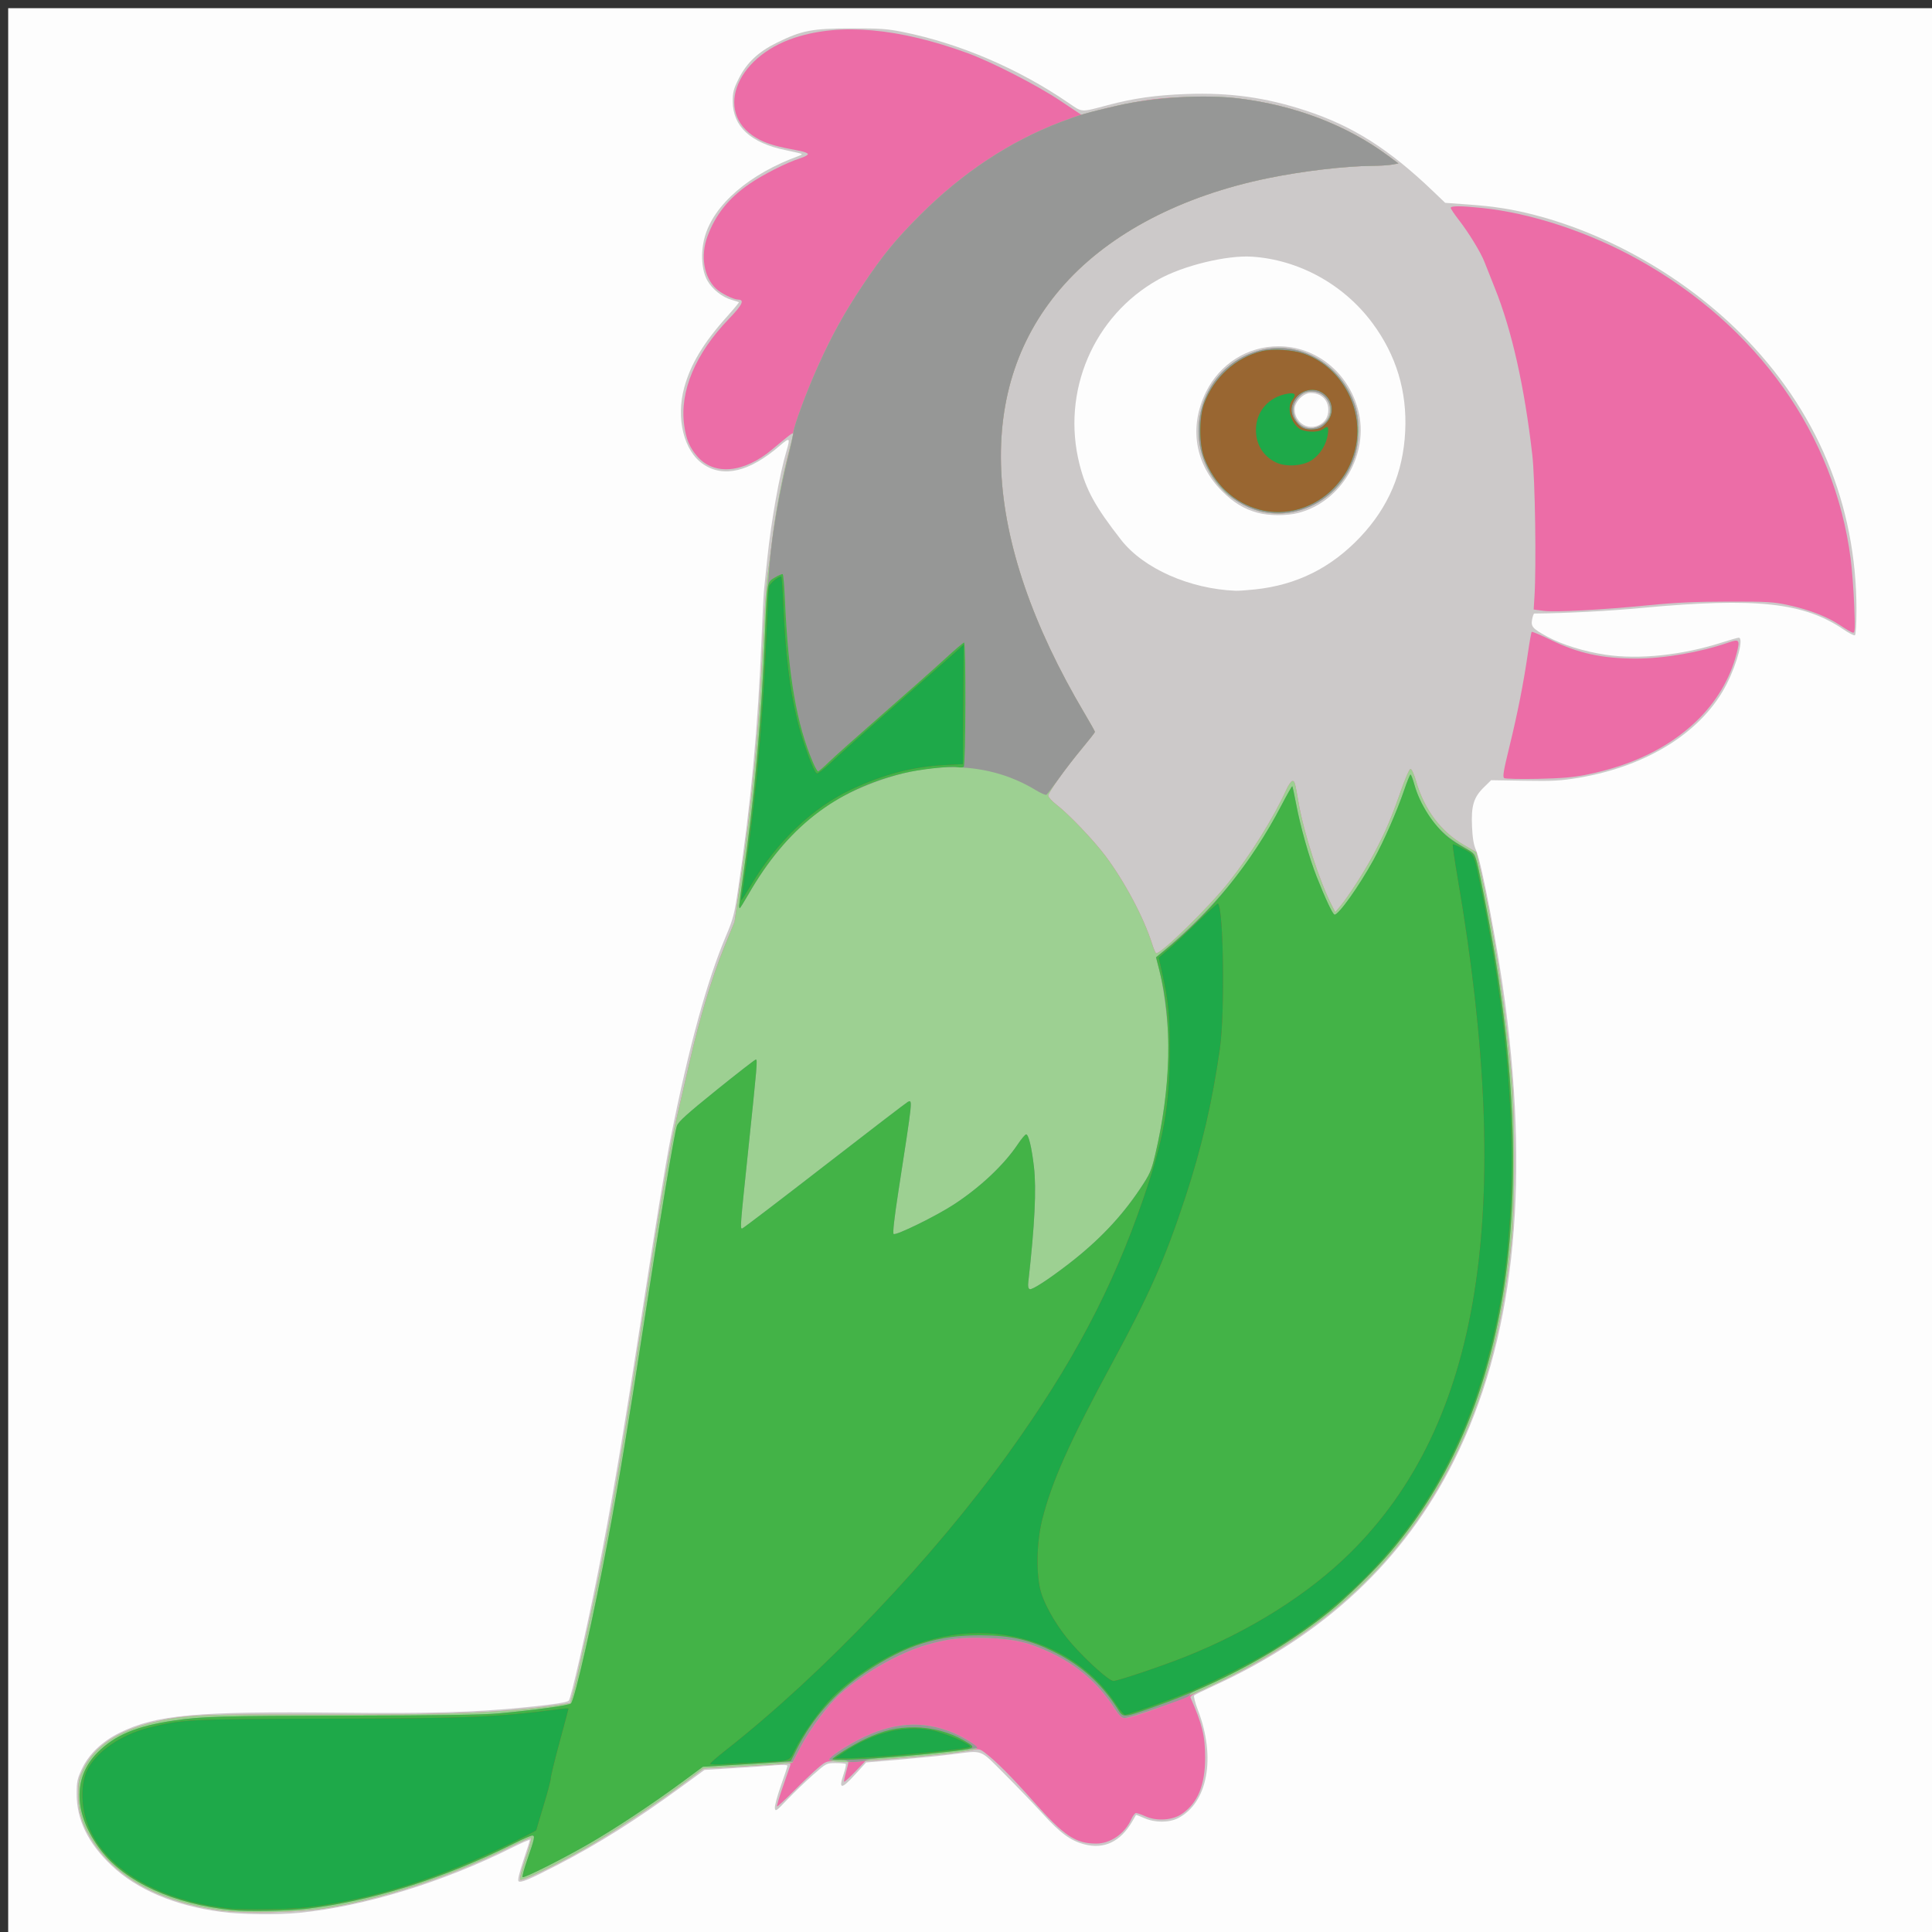
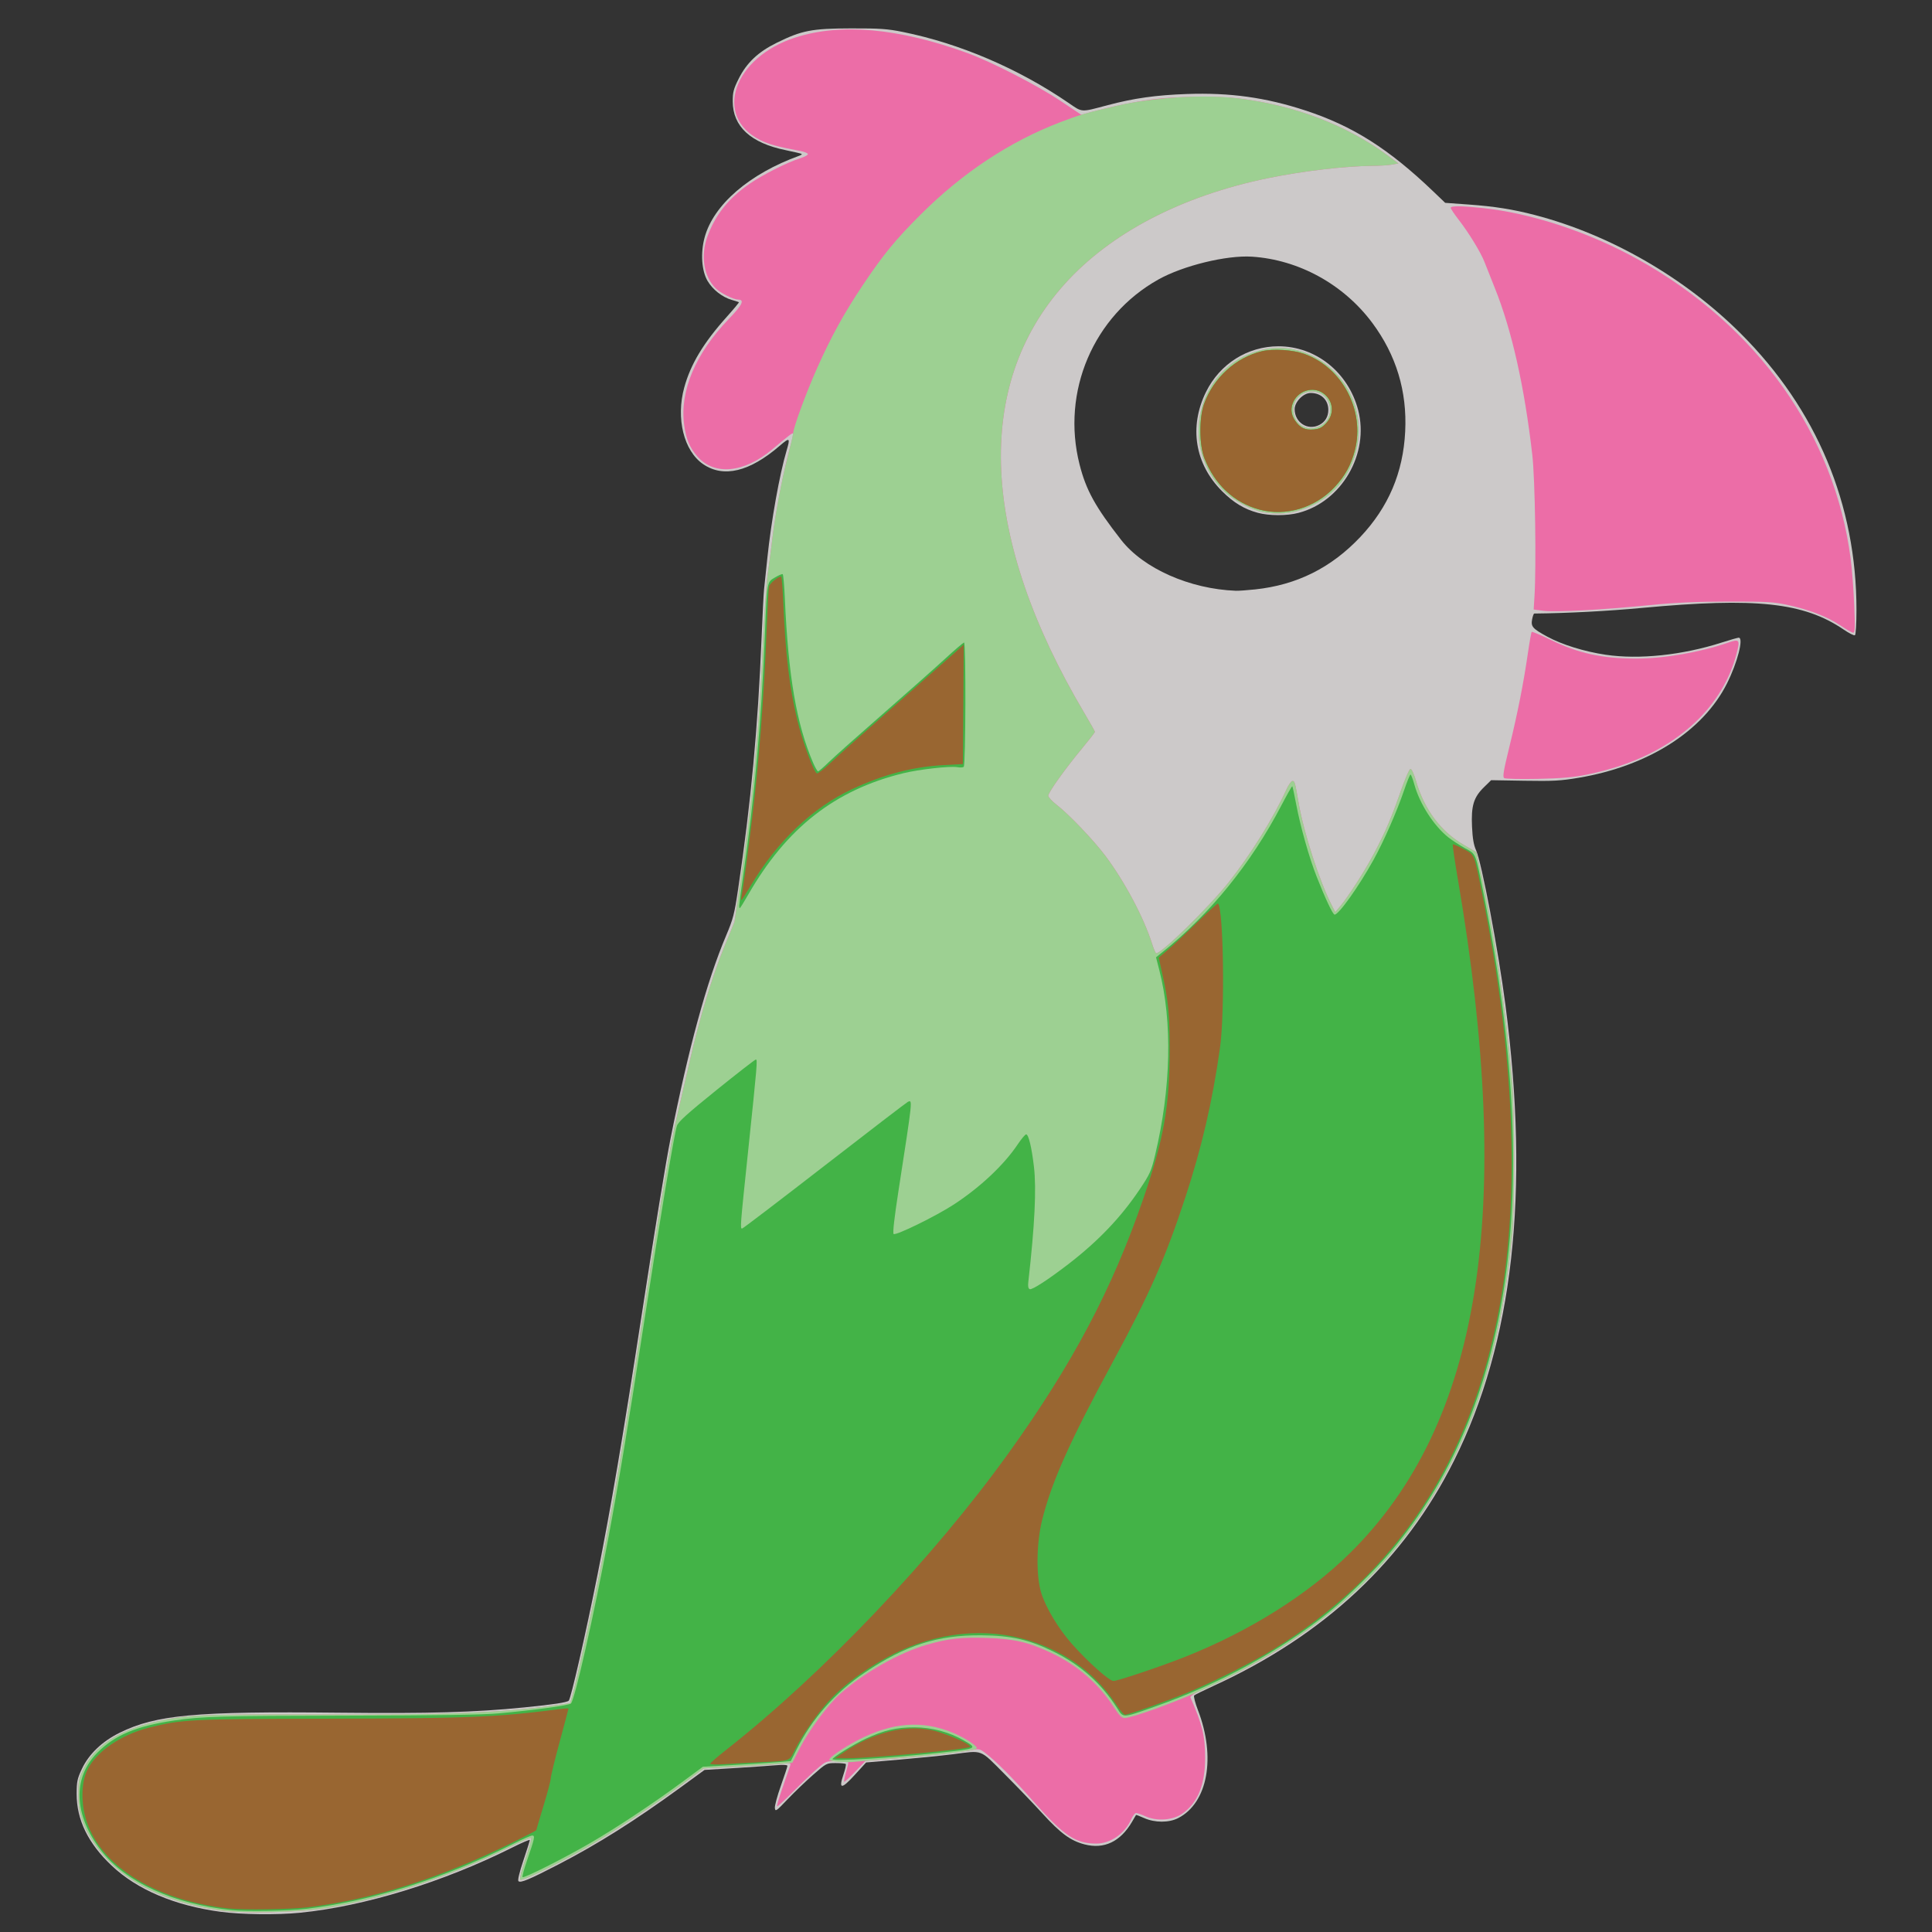
<svg xmlns="http://www.w3.org/2000/svg" xmlns:ns1="http://sodipodi.sourceforge.net/DTD/sodipodi-0.dtd" xmlns:ns2="http://www.inkscape.org/namespaces/inkscape" version="1.1" id="svg148" width="1200" height="1200" viewBox="0 0 1200 1200" ns1:docname="tawk-to.svg" ns2:version="0.92.3 (2405546, 2018-03-11)">
  <rect x="0" y="0" width="1200" height="1200" fill="#333333" stroke="none" />
  <defs id="defs152" />
  <ns1:namedview pagecolor="#ffffff" bordercolor="#666666" borderopacity="1" objecttolerance="10" gridtolerance="10" guidetolerance="10" ns2:pageopacity="0" ns2:pageshadow="2" ns2:window-width="1920" ns2:window-height="1027" id="namedview150" showgrid="false" ns2:zoom="0.19666667" ns2:cx="600" ns2:cy="600" ns2:window-x="1912" ns2:window-y="-8" ns2:window-maximized="1" ns2:current-layer="svg148" />
  <g id="g158" transform="translate(5.085,5.085)">
-     <path style="fill:#fdfdfd" d="M 0,600 V 0 h 600 600 v 600 600 H 600 0 Z" id="path174" ns2:connector-curvature="0" />
    <path style="fill:#ccc9c9" d="M 132,1182.376 C 103.37,1178.51 80.095,1168.651 64.279,1153.691 49.591,1139.798 42.484,1125.201 42.518,1109 c 0.016,-7.475 0.408,-9.327 3.248,-15.358 4.352,-9.241 12.597,-17.135 23.493,-22.494 22.7,-11.165 46.982,-13.376 136.654,-12.444 55.805,0.58 83.715,-0.219 114.586,-3.279 18.052,-1.79 26.557,-3.082 27.681,-4.207 1.381,-1.381 10.523,-41.419 17.93,-78.526 8.256,-41.363 15.711,-85.226 27.395,-161.192 8.404,-54.64 14.904,-94.372 17.915,-109.5 11.252,-56.535 22.503,-97.637 34.455,-125.866 4.419,-10.437 5.193,-13.434 7.52,-29.134 7.993,-53.915 12.251,-99.643 14.574,-156.5 0.562,-13.75 1.242,-27.025 1.512,-29.5 0.27,-2.475 1.191,-11.25 2.047,-19.5 2.383,-22.97 7.594,-52.071 11.951,-66.743 2.384,-8.028 1.956,-8.331 -4.23,-2.99 -18.775,16.211 -34.928,20.101 -47.587,11.46 -12.019,-8.205 -17.016,-28.448 -11.755,-47.625 3.987,-14.532 11.922,-27.717 26.426,-43.907 4.338,-4.843 7.725,-8.924 7.527,-9.07 -0.199,-0.145 -2.201,-0.792 -4.45,-1.437 -5.864,-1.681 -11.852,-6.378 -15.018,-11.78 -3.697,-6.308 -4.443,-17.354 -1.825,-27.025 5.497,-20.307 27.81,-39.557 58.824,-50.748 1.041,-0.376 1.71,-0.867 1.485,-1.091 -0.224,-0.224 -4.691,-1.283 -9.925,-2.352 -21.774,-4.448 -32.879,-14.669 -32.931,-30.309 -0.019,-5.647 0.518,-7.697 3.663,-14 4.978,-9.974 12.109,-16.713 23.749,-22.442 15.537,-7.647 21.71,-8.838 46.066,-8.892 18.007,-0.04 22.6,0.278 32.227,2.228 35.303,7.15 71.673,22.711 102.724,43.951 8.976,6.14 7.35,6.042 24.568,1.478 16.205,-4.295 29.88,-6.22 49.037,-6.9 26.808,-0.952 48.978,2.131 73.761,10.258 29.293,9.606 51.598,23.726 79.201,50.137 l 7.527,7.202 14.477,1.041 c 16.161,1.162 27.649,2.982 41.29,6.541 46.701,12.184 92.981,38.839 127.813,73.612 47.151,47.072 71.874,106.095 71.874,171.586 0,8.637 -0.415,15.453 -0.961,15.791 -0.528,0.327 -3.629,-1.228 -6.89,-3.454 -24.762,-16.903 -54.456,-20.114 -125.149,-13.535 -21.575,2.008 -46.194,3.294 -67.139,3.507 -0.351,0.004 -0.947,1.649 -1.323,3.655 -0.836,4.456 0.293,5.735 9.462,10.719 9.143,4.97 23.023,9.271 36.222,11.223 20.828,3.08 47.622,0.257 72.163,-7.604 5.127,-1.642 9.838,-2.986 10.469,-2.986 3.221,0 -0.741,15.424 -7.32,28.5 -14.889,29.591 -48.936,51.234 -92.033,58.503 -11.162,1.883 -15.928,2.144 -33.707,1.845 L 921.086,479.5 l -4.527,4.442 c -6.352,6.233 -7.94,11.517 -7.344,24.443 0.335,7.258 1.043,11.386 2.506,14.615 3.47,7.655 13.809,62.106 18.228,96 15.222,116.762 4.77,209.67 -31.837,283 -30.999,62.096 -80.595,108.546 -149.613,140.123 -6.05,2.768 -11.386,5.406 -11.858,5.863 -0.473,0.458 0.574,4.544 2.333,9.106 11.3,29.302 6.119,57.602 -12.282,67.086 -5.696,2.936 -14.49,2.929 -21.098,-0.017 -2.697,-1.202 -4.982,-2.068 -5.076,-1.924 -0.095,0.144 -1.222,2.062 -2.505,4.262 -7.207,12.358 -17.355,17.167 -29.515,13.988 -8.612,-2.252 -14.838,-6.824 -26.07,-19.142 -5.439,-5.965 -16.07,-17.033 -23.626,-24.595 -15.692,-15.706 -12.964,-14.673 -32.261,-12.218 -6.623,0.842 -21.408,2.331 -32.855,3.308 l -20.813,1.776 -7.075,7.754 c -8.266,9.059 -10.122,9.003 -7.01,-0.214 1.115,-3.303 1.769,-6.264 1.452,-6.581 -0.317,-0.317 -3.146,-0.576 -6.288,-0.576 -5.674,0 -5.77,0.05 -14.083,7.355 -4.604,4.045 -11.746,10.907 -15.871,15.248 -6.962,7.327 -7.521,7.709 -7.799,5.327 -0.164,-1.411 1.523,-7.673 3.75,-13.916 2.227,-6.243 4.049,-11.787 4.049,-12.32 0,-0.595 -2.803,-0.728 -7.25,-0.345 -3.987,0.344 -15.572,1.137 -25.742,1.764 l -18.492,1.139 -14.474,10.566 c -28.516,20.817 -51.672,35.424 -76.541,48.284 -17.958,9.286 -23.29,11.508 -24.564,10.233 -0.579,-0.579 0.588,-5.463 3.065,-12.838 2.2,-6.547 3.999,-12.266 3.999,-12.709 0,-0.443 -4.935,1.67 -10.966,4.694 -42.747,21.439 -91.84,36.509 -131.89,40.488 -14.052,1.396 -36.405,1.125 -49.144,-0.595 z M 774.5,361.008 c 25.865,-2.751 47.224,-13.393 65.309,-32.541 17.492,-18.52 26.63,-39.992 27.896,-65.55 1.238,-25.001 -5.559,-47.439 -20.434,-67.45 -17.772,-23.909 -45.671,-39.255 -74.771,-41.131 -15.719,-1.013 -42.695,5.568 -58.07,14.166 -40.374,22.578 -60.451,69.678 -48.979,114.901 4.039,15.92 9.721,26.234 25.804,46.837 13.87,17.767 42.577,30.504 71.245,31.609 1.65,0.064 7.05,-0.315 12,-0.842 z m 1.605,-47.591 c -8.317,-2.237 -14.992,-6.279 -22.131,-13.404 C 737.062,283.137 733.321,260.066 743.978,238.379 752.571,220.893 769.852,210 789,210 c 23.174,0 43.385,16.184 49.492,39.631 7.062,27.112 -10.184,56.844 -37.027,63.836 -7.273,1.894 -18.211,1.873 -25.36,-0.05 z m 38.211,-54.535 c 3.679,-1.882 5.64,-5.143 5.64,-9.383 0,-6.225 -4.474,-10.5 -10.99,-10.5 -4.521,0 -9.979,5.578 -9.93,10.15 0.087,8.244 8.15,13.38 15.28,9.733 z" id="path172" ns2:connector-curvature="0" />
    <path style="fill:#ec6da7" d="m 131.609,1181.51 c -36.53,-5.207 -63.549,-19.686 -78.526,-42.078 -6.889,-10.3 -9.573,-18.687 -9.579,-29.933 -0.004,-8.002 0.34,-9.728 3.105,-15.562 6.805,-14.362 21.648,-24.235 44.361,-29.509 19.039,-4.421 29.173,-4.884 101.029,-4.618 81.158,0.301 115.976,-1.079 149.245,-5.914 l 7.745,-1.126 1.518,-5.113 c 2.287,-7.701 13.838,-60.334 18.463,-84.13 7.741,-39.827 13.352,-73.463 26.527,-159.028 9.758,-63.374 15.822,-98.938 19.521,-114.5 1.634,-6.875 5.22,-22.4 7.968,-34.5 6.344,-27.931 14.158,-53.87 21.992,-73 l 6.142,-15 3.878,-26.5 c 6.674,-45.605 10.934,-88.786 13.021,-132 1.638,-33.918 2.831,-51.847 3.894,-58.5 0.527,-3.3 1.697,-12.3 2.6,-20 1.851,-15.788 7.163,-43.518 10.911,-56.955 1.374,-4.925 2.302,-9.15 2.063,-9.389 -0.442,-0.442 -2.293,0.973 -12.989,9.926 -17.429,14.588 -35.884,16.357 -46.345,4.442 -4.876,-5.553 -7.103,-10.825 -8.286,-19.609 -2.84,-21.102 6.945,-44.343 27.762,-65.937 8.466,-8.782 9.956,-11.946 5.651,-11.999 -2.853,-0.035 -10.534,-3.862 -13.623,-6.787 -7.596,-7.193 -9.76,-20.414 -5.316,-32.468 4.97,-13.479 13.056,-23.602 26.006,-32.553 8.278,-5.723 23.325,-13.334 31.378,-15.873 2.923,-0.921 5.157,-2.153 4.964,-2.736 -0.193,-0.584 -2.34,-1.432 -4.77,-1.886 C 477.865,86.05 472.465,84.573 467.071,81.878 437.81,67.256 450.439,30.577 489,18.19 c 28.176,-9.051 64.066,-5.823 106.5,9.579 15.174,5.508 43.448,19.998 58,29.726 l 13,8.69 6,-1.617 c 13.462,-3.629 27.649,-6.562 38.801,-8.022 13.496,-1.767 40.241,-2.03 52.725,-0.519 35.067,4.244 67.429,16.628 92.974,35.578 l 6.5,4.822 -4,0.73 c -2.2,0.401 -7.825,0.756 -12.5,0.788 -16.721,0.115 -43.087,3.234 -64.5,7.631 -53.598,11.005 -97.736,33.99 -126.322,65.783 -56.786,63.158 -52.372,157.545 12.48,266.831 3.488,5.878 6.342,10.969 6.342,11.313 0,0.344 -3.615,4.984 -8.032,10.312 -10.461,12.616 -20.922,27.256 -20.948,29.315 -0.011,0.896 2.396,3.492 5.348,5.77 7.447,5.746 22.971,22.019 30.143,31.6 12.064,16.115 23.938,38.497 29.046,54.752 0.994,3.163 2.134,5.75 2.535,5.75 3.49,0 32.673,-28.59 44.914,-44 13.694,-17.241 27.801,-39.908 35.94,-57.75 1.317,-2.888 2.985,-5.25 3.705,-5.25 1.457,0 1.605,0.524 3.946,14 3.189,18.35 12.872,48.241 20.424,63.044 l 2.244,4.399 2.942,-3.472 c 5.136,-6.061 15.431,-22.108 21.153,-32.972 7.094,-13.47 10.866,-22.278 16.697,-39 2.681,-7.686 5.25,-13.5 5.966,-13.5 0.706,0 2.209,3.289 3.427,7.5 5.124,17.725 15.302,31.344 29.657,39.685 l 7.757,4.507 1.992,8.654 c 8.869,38.539 16.638,90.06 20.306,134.654 1.606,19.53 1.623,77.24 0.028,94 -4.821,50.638 -14.143,89.535 -30.289,126.379 -30.674,69.997 -83.713,121.438 -160.762,155.916 -6.169,2.761 -9.171,4.617 -8.807,5.446 7.358,16.721 9.1,23.843 9.113,37.258 0.017,17.029 -4.509,28.135 -14.24,34.938 -5.839,4.082 -15.619,4.8 -22.702,1.667 -2.618,-1.158 -5.309,-2.105 -5.981,-2.105 -0.672,0 -2.034,1.802 -3.027,4.006 -4.004,8.879 -12.866,14.998 -21.708,14.989 -12.823,-0.014 -19.969,-4.796 -38.724,-25.921 -13.78,-15.521 -23.383,-25.163 -30.353,-30.48 -3.152,-2.404 -3.893,-2.565 -7.846,-1.707 -5.813,1.262 -29.471,3.852 -49.866,5.458 l -16.5,1.299 -6.412,6.682 c -3.527,3.675 -6.606,6.488 -6.843,6.252 -0.237,-0.236 0.313,-2.987 1.222,-6.112 0.908,-3.125 1.502,-5.831 1.319,-6.014 -0.183,-0.183 -3.341,-0.43 -7.018,-0.549 -6.624,-0.214 -6.736,-0.173 -12.112,4.419 -2.984,2.55 -9.748,9 -15.03,14.334 -5.282,5.334 -9.82,9.482 -10.084,9.219 -0.264,-0.264 1.33,-5.631 3.543,-11.927 2.212,-6.296 4.289,-12.287 4.615,-13.312 0.539,-1.694 0.147,-1.812 -4.304,-1.287 -2.693,0.317 -14.917,1.117 -27.164,1.778 l -22.267,1.201 -12.733,9.501 c -17.209,12.841 -45.892,31.741 -61.733,40.678 -18.879,10.652 -38.39,20.01 -39.44,18.917 -0.521,-0.543 0.823,-5.947 3.259,-13.108 2.28,-6.701 3.864,-12.466 3.52,-12.81 -0.344,-0.344 -6.411,2.26 -13.482,5.787 -36.049,17.982 -78.493,32.063 -113.856,37.775 -17.023,2.749 -51.442,3.503 -65.891,1.444 z M 929.188,478.202 c -1.051,-0.718 -0.415,-4.557 3.198,-19.3 5.118,-20.887 8.816,-39.567 11.52,-58.201 1.021,-7.039 2.09,-13.031 2.373,-13.314 0.284,-0.284 5.625,1.97 11.868,5.009 17.039,8.293 31.853,11.548 52.724,11.584 17.324,0.03 39.962,-3.874 57.424,-9.903 7.084,-2.446 7.489,-1.895 5.172,7.047 -4.038,15.582 -12.745,30.103 -25.15,41.943 -17.054,16.277 -39.803,27.328 -67.948,33.009 -8.25,1.665 -15.569,2.294 -30.37,2.609 -10.725,0.228 -20.09,0.011 -20.812,-0.482 z m 209.059,-94.677 c -8.014,-5.44 -19.108,-9.804 -32.294,-12.702 -9.504,-2.089 -12.906,-2.294 -37.453,-2.26 -20.082,0.028 -32.637,0.595 -49,2.212 -29.958,2.962 -58.724,4.495 -66,3.517 l -6,-0.807 0.5,-7.993 c 1.201,-19.192 0.381,-73.001 -1.341,-87.993 -4.889,-42.582 -12.732,-77.484 -23.324,-103.795 -2.481,-6.163 -5.343,-13.373 -6.361,-16.022 -2.293,-5.968 -9.741,-18.152 -16.145,-26.411 -2.656,-3.426 -4.829,-6.688 -4.829,-7.25 0,-1.308 6.109,-1.296 19.144,0.038 30.654,3.136 66.622,14.982 97.221,32.02 74.224,41.329 122.006,108.625 132.038,185.96 0.818,6.303 1.803,19.223 2.189,28.71 0.589,14.463 0.476,17.231 -0.695,17.135 -0.768,-0.063 -4.211,-2.025 -7.649,-4.36 z M 779,312.909 c -6.766,-1.312 -17.91,-7.206 -23.191,-12.267 -29.586,-28.352 -17.358,-77.929 21.733,-88.111 32.198,-8.386 64.025,19.612 61.133,53.778 -1.579,18.653 -11.925,34.29 -27.86,42.105 -10.747,5.271 -20.615,6.665 -31.815,4.494 z m 37.102,-54.193 c 9.298,-6.252 4.828,-20.77 -6.368,-20.682 -9.22,0.072 -14.56,9.82 -9.724,17.751 3.393,5.566 10.302,6.824 16.092,2.931 z" id="path170" ns2:connector-curvature="0" />
    <path style="fill:#9dd092" d="m 131.609,1181.51 c -36.53,-5.207 -63.549,-19.686 -78.526,-42.078 -6.889,-10.3 -9.573,-18.687 -9.579,-29.933 -0.004,-8.002 0.34,-9.728 3.105,-15.562 6.805,-14.362 21.648,-24.235 44.361,-29.509 19.039,-4.421 29.173,-4.884 101.029,-4.618 81.158,0.301 115.976,-1.079 149.245,-5.914 l 7.745,-1.126 1.518,-5.113 c 2.287,-7.701 13.838,-60.334 18.463,-84.13 7.741,-39.827 13.352,-73.463 26.527,-159.028 9.758,-63.374 15.822,-98.938 19.521,-114.5 1.634,-6.875 5.22,-22.4 7.968,-34.5 6.344,-27.931 14.158,-53.87 21.992,-73 l 6.142,-15 3.878,-26.5 c 6.674,-45.605 10.934,-88.786 13.021,-132 1.619,-33.528 2.836,-51.74 3.944,-59 0.545,-3.575 1.69,-12.35 2.543,-19.5 1.974,-16.536 5.73,-36.662 9.704,-52 1.71,-6.6 3.21,-13.125 3.333,-14.5 0.382,-4.266 8.217,-25.495 15.075,-40.845 8.588,-19.222 16.456,-33.516 27.881,-50.655 12.81,-19.217 20.595,-28.726 36.438,-44.511 26.012,-25.917 55.256,-45.233 86.609,-57.207 12.044,-4.6 16.269,-5.823 35.452,-10.262 22.412,-5.186 53.782,-7.066 75.026,-4.494 35.067,4.244 67.429,16.628 92.974,35.578 l 6.5,4.822 -4,0.73 c -2.2,0.401 -7.825,0.756 -12.5,0.788 -16.721,0.115 -43.087,3.234 -64.5,7.631 -53.598,11.005 -97.736,33.99 -126.322,65.783 -56.786,63.158 -52.372,157.545 12.48,266.831 3.488,5.878 6.342,10.969 6.342,11.313 0,0.344 -3.615,4.984 -8.032,10.312 -10.461,12.616 -20.922,27.256 -20.948,29.315 -0.011,0.896 2.396,3.492 5.348,5.77 7.447,5.746 22.971,22.019 30.143,31.6 12.064,16.115 23.938,38.497 29.046,54.752 0.994,3.163 2.134,5.75 2.535,5.75 3.49,0 32.673,-28.59 44.914,-44 13.694,-17.241 27.801,-39.908 35.94,-57.75 1.317,-2.888 2.985,-5.25 3.705,-5.25 1.457,0 1.605,0.524 3.946,14 3.189,18.35 12.872,48.241 20.424,63.044 l 2.244,4.399 2.942,-3.472 c 5.136,-6.061 15.431,-22.108 21.153,-32.972 7.094,-13.47 10.866,-22.278 16.697,-39 2.681,-7.686 5.25,-13.5 5.966,-13.5 0.706,0 2.209,3.289 3.427,7.5 5.124,17.725 15.302,31.344 29.657,39.685 l 7.757,4.507 1.992,8.654 c 8.869,38.539 16.638,90.06 20.306,134.654 1.606,19.53 1.623,77.24 0.028,94 -6.803,71.456 -23.363,123.307 -54.614,171 C 848.481,979.954 805.007,1015.44 743,1043.98 725.832,1051.881 697.99,1062 693.415,1062 c -1.764,0 -3.363,-1.614 -6.686,-6.75 -9.461,-14.62 -22.596,-26.008 -38.862,-33.69 -14.138,-6.678 -22.809,-8.698 -39.867,-9.29 -16.03,-0.556 -24.01,0.352 -37.577,4.274 -17.114,4.947 -39.046,17.398 -53.659,30.462 -7.668,6.855 -19.228,22.391 -25.035,33.645 l -4.722,9.151 -5.754,0.576 c -3.165,0.317 -15.553,1.113 -27.529,1.768 l -21.775,1.192 -12.725,9.495 c -17.202,12.835 -45.886,31.736 -61.725,40.672 -18.879,10.652 -38.39,20.01 -39.44,18.917 -0.521,-0.543 0.823,-5.947 3.259,-13.108 2.28,-6.701 3.864,-12.466 3.52,-12.81 -0.344,-0.344 -6.411,2.26 -13.482,5.787 -36.049,17.982 -78.493,32.063 -113.856,37.775 -17.023,2.749 -51.442,3.503 -65.891,1.444 z M 516.25,1089.233 c -3.438,-0.18 -6.25,-0.752 -6.25,-1.27 0,-1.527 8.853,-7.6 18,-12.348 21.074,-10.939 39.738,-12.361 58.691,-4.471 7.865,3.274 15.694,8.424 14.86,9.775 -0.884,1.43 -24.018,4.194 -55.05,6.578 -11,0.845 -20.9,1.655 -22,1.8 -1.1,0.145 -4.812,0.117 -8.25,-0.064 z M 779,312.909 c -6.766,-1.312 -17.91,-7.206 -23.191,-12.267 -29.586,-28.352 -17.358,-77.929 21.733,-88.111 32.198,-8.386 64.025,19.612 61.133,53.778 -1.579,18.653 -11.925,34.29 -27.86,42.105 -10.747,5.271 -20.615,6.665 -31.815,4.494 z m 37.102,-54.193 c 9.298,-6.252 4.828,-20.77 -6.368,-20.682 -9.22,0.072 -14.56,9.82 -9.724,17.751 3.393,5.566 10.302,6.824 16.092,2.931 z" id="path168" ns2:connector-curvature="0" />
-     <path style="fill:#969796" d="m 139,1181.326 c -36.138,-3.657 -66.122,-17.341 -81.347,-37.126 -16.93,-22.002 -17.798,-44.941 -2.292,-60.614 10.808,-10.925 24.268,-16.586 47.639,-20.034 17.346,-2.559 28.898,-2.881 108.5,-3.018 54.831,-0.094 83.283,-0.524 93,-1.406 22.386,-2.031 43.538,-4.914 45.008,-6.133 2.358,-1.957 14.294,-54.759 23.395,-103.494 6.626,-35.48 12.27,-69.581 22.098,-133.5 9.578,-62.296 18.736,-117.109 20.345,-121.77 0.902,-2.615 6.285,-7.484 24.638,-22.288 C 452.899,661.524 463.878,653 464.38,653 c 1.11,0 0.871,2.829 -4.86,57.5 -4.857,46.334 -4.947,47.5 -3.67,47.5 0.467,0 23.53,-17.583 51.25,-39.073 27.72,-21.49 50.982,-39.321 51.693,-39.624 2.998,-1.276 3.152,-2.739 -5.872,55.641 -2.537,16.412 -3.589,25.788 -2.965,26.412 1.229,1.229 26.439,-11.126 37.544,-18.399 16.399,-10.742 31.076,-24.58 39.586,-37.323 2.253,-3.374 4.588,-6.134 5.19,-6.134 1.492,0 3.421,7.99 4.829,20 1.62,13.815 0.534,36.092 -3.501,71.815 -0.293,2.59 -2.3e-4,3.98 0.91,4.329 1.459,0.56 11.439,-5.907 23.83,-15.44 18.754,-14.429 32.909,-29.275 44.641,-46.819 6.146,-9.191 7.027,-11.166 9.378,-21.014 6.054,-25.365 9.323,-55.113 8.172,-74.37 -0.864,-14.45 -3.197,-31.376 -5.609,-40.697 L 712.907,589.5 718.186,585 c 32.379,-27.598 54.265,-54.66 72.576,-89.742 3.552,-6.804 6.621,-12.209 6.82,-12.009 0.199,0.199 1.294,5.287 2.433,11.307 2.635,13.928 8.073,33.148 12.686,44.839 5.476,13.878 10.076,23.605 11.163,23.605 2.615,0 15.052,-17.497 24.168,-34 6.386,-11.561 14.534,-30.109 19,-43.25 1.822,-5.362 3.612,-9.75 3.976,-9.75 0.364,0 1.425,2.741 2.356,6.092 4.592,16.515 15.072,30.146 29.157,37.921 4.116,2.272 7.902,4.913 8.413,5.868 1.199,2.24 9.201,42.065 12.481,62.119 23.541,143.913 10.281,255.326 -40.087,336.812 -24.059,38.923 -58.376,72.274 -99.588,96.784 -11.45,6.81 -34.468,18.545 -43.992,22.427 -3.163,1.289 -5.75,2.828 -5.75,3.418 0,1.185 -2.77,2.298 -23.884,9.59 -7.911,2.732 -15.427,4.968 -16.702,4.968 -1.764,0 -3.363,-1.614 -6.686,-6.75 -9.461,-14.62 -22.596,-26.008 -38.862,-33.69 -14.138,-6.678 -22.809,-8.698 -39.867,-9.29 -16.03,-0.556 -24.01,0.352 -37.577,4.274 -17.076,4.936 -39.046,17.399 -53.578,30.39 -7.649,6.839 -18.671,21.548 -24.676,32.931 l -4.941,9.366 -6.865,0.279 c -3.776,0.154 -16.315,0.835 -27.865,1.514 l -21,1.235 -13,9.605 c -17.864,13.199 -41.078,28.582 -57.365,38.014 -16.402,9.498 -40.814,21.776 -41.645,20.945 -0.329,-0.329 0.935,-5.036 2.809,-10.461 4.737,-13.712 5.081,-15.363 3.201,-15.363 -0.845,0 -5.917,2.194 -11.269,4.875 -43.197,21.638 -88.411,35.864 -129.226,40.658 -11.133,1.308 -36.585,1.746 -46.006,0.793 z m 382.166,-92.559 c -0.535,-0.535 -3.266,-0.814 -6.07,-0.619 -2.804,0.194 -5.097,0.02 -5.097,-0.387 0.001,-1.345 9.364,-7.662 18.001,-12.146 21.074,-10.939 39.738,-12.361 58.691,-4.471 6.649,2.768 15.97,8.529 15.141,9.358 -0.653,0.653 -35.166,4.411 -50.832,5.535 -8.525,0.612 -16.4,1.496 -17.5,1.965 -3.136,1.337 -11.258,1.841 -12.334,0.765 z M 454,557.593 c 0,-0.774 1.098,-8.986 2.441,-18.25 5.97,-41.2 10.531,-88.045 12.544,-128.843 3.05,-61.812 4.008,-72.859 8.668,-100 1.417,-8.25 4.257,-21.75 6.311,-30 2.055,-8.25 3.742,-15.9 3.75,-17 0.024,-3.324 7.949,-24.772 14.907,-40.345 8.588,-19.222 16.456,-33.516 27.881,-50.655 12.81,-19.217 20.595,-28.726 36.438,-44.511 26.012,-25.917 55.256,-45.233 86.609,-57.207 12.044,-4.6 16.269,-5.823 35.452,-10.262 22.412,-5.186 53.782,-7.066 75.026,-4.494 35.067,4.244 67.429,16.628 92.974,35.578 l 6.5,4.822 -4,0.73 c -2.2,0.401 -7.825,0.756 -12.5,0.788 -16.721,0.115 -43.087,3.234 -64.5,7.631 -53.598,11.005 -97.736,33.99 -126.322,65.783 -56.786,63.158 -52.372,157.545 12.48,266.831 3.488,5.878 6.342,10.977 6.342,11.33 0,0.353 -3.56,4.907 -7.911,10.119 -4.351,5.213 -10.926,13.731 -14.611,18.93 -3.685,5.199 -7.105,9.703 -7.6,10.009 -0.495,0.306 -3.483,-1.008 -6.639,-2.92 -32.267,-19.543 -72.581,-18.922 -115.645,1.781 -24.468,11.763 -45.696,33.084 -63.036,63.313 -2.603,4.537 -4.918,8.25 -5.145,8.25 C 454.186,559 454,558.367 454,557.593 Z M 777.634,312.414 c -19.136,-4.632 -34.82,-22.286 -37.638,-42.366 -3.713,-26.455 12.265,-50.932 37.546,-57.517 24.653,-6.421 50.351,8.574 59.069,34.469 2.742,8.145 2.515,23.408 -0.476,32 -8.732,25.084 -33.787,39.395 -58.5,33.414 z m 38.176,-53.439 c 6.98,-4.256 7.478,-13.03 1.046,-18.442 -3.627,-3.052 -10.227,-3.421 -13.387,-0.749 -5.713,4.83 -6.906,10.348 -3.459,16.001 3.309,5.427 9.936,6.765 15.8,3.19 z" id="path166" ns2:connector-curvature="0" />
    <path style="fill:#43b347" d="m 139,1181.326 c -36.138,-3.657 -66.122,-17.341 -81.347,-37.126 -16.93,-22.002 -17.798,-44.941 -2.292,-60.614 10.808,-10.925 24.268,-16.586 47.639,-20.034 17.346,-2.559 28.898,-2.881 108.5,-3.018 54.831,-0.094 83.283,-0.524 93,-1.406 22.386,-2.031 43.538,-4.914 45.008,-6.133 2.358,-1.957 14.294,-54.759 23.395,-103.494 6.626,-35.48 12.27,-69.581 22.098,-133.5 9.578,-62.296 18.736,-117.109 20.345,-121.77 0.902,-2.615 6.285,-7.484 24.638,-22.288 C 452.899,661.524 463.878,653 464.38,653 c 1.11,0 0.871,2.829 -4.86,57.5 -4.857,46.334 -4.947,47.5 -3.67,47.5 0.467,0 23.53,-17.583 51.25,-39.073 27.72,-21.49 50.982,-39.321 51.693,-39.624 2.998,-1.276 3.152,-2.739 -5.872,55.641 -2.537,16.412 -3.589,25.788 -2.965,26.412 1.229,1.229 26.439,-11.126 37.544,-18.399 16.399,-10.742 31.076,-24.58 39.586,-37.323 2.253,-3.374 4.588,-6.134 5.19,-6.134 1.492,0 3.421,7.99 4.829,20 1.62,13.815 0.534,36.092 -3.501,71.815 -0.293,2.59 -2.3e-4,3.98 0.91,4.329 1.459,0.56 11.439,-5.907 23.83,-15.44 18.754,-14.429 32.909,-29.275 44.641,-46.819 6.146,-9.191 7.027,-11.166 9.378,-21.014 9.928,-41.593 10.853,-82.841 2.579,-115.066 l -2.003,-7.803 3.762,-3 c 29.598,-23.601 55.253,-55.208 74.062,-91.242 3.552,-6.804 6.621,-12.209 6.82,-12.009 0.199,0.199 1.294,5.287 2.433,11.307 2.635,13.928 8.073,33.148 12.686,44.839 5.476,13.878 10.076,23.605 11.163,23.605 2.615,0 15.052,-17.497 24.168,-34 6.386,-11.561 14.534,-30.109 19,-43.25 1.822,-5.362 3.612,-9.75 3.976,-9.75 0.364,0 1.443,2.807 2.397,6.237 3.349,12.045 12.11,25.658 21.094,32.774 2.2,1.743 6.804,4.737 10.232,6.654 7.269,4.066 6.384,1.822 12.161,30.834 36.417,182.909 17.032,317.711 -58.458,406.5 -8.878,10.443 -27.355,28.542 -37.447,36.681 -29.828,24.058 -68.539,45.134 -108.988,59.336 -20.365,7.151 -19.217,7.111 -23.26,0.797 -9.75,-15.226 -22.635,-26.72 -39.033,-34.818 -15.421,-7.616 -26.75,-10.213 -45.208,-10.366 -27.114,-0.225 -47.151,6.172 -72.373,23.103 -18.424,12.368 -32.693,28.465 -42.444,47.883 l -3.573,7.115 -6.805,0.613 c -3.743,0.337 -16.03,1.132 -27.305,1.767 l -20.5,1.155 -13,9.603 c -17.879,13.206 -41.089,28.586 -57.365,38.011 -16.402,9.498 -40.814,21.776 -41.645,20.945 -0.329,-0.329 0.935,-5.036 2.809,-10.461 4.737,-13.712 5.081,-15.363 3.201,-15.363 -0.845,0 -5.917,2.194 -11.269,4.875 -43.197,21.638 -88.411,35.864 -129.226,40.658 -11.133,1.308 -36.585,1.746 -46.006,0.793 z m 373,-93.788 c 0,-1.114 12.966,-9.119 20.381,-12.582 11.444,-5.345 19.377,-7.202 30.619,-7.165 10.775,0.035 21.565,2.92 30.75,8.221 8.436,4.869 8.163,5.011 -14.25,7.452 -30.865,3.36 -67.5,5.572 -67.5,4.075 z M 454,557.593 c 0,-0.774 1.098,-8.986 2.441,-18.25 7.106,-49.038 11.365,-96.147 13.548,-149.843 1.378,-33.882 1.208,-32.908 6.259,-35.92 2.272,-1.355 4.442,-2.272 4.82,-2.038 0.379,0.234 0.982,7.07 1.341,15.192 2.13,48.235 7.274,78.091 17.577,102.016 1.243,2.888 2.615,5.25 3.049,5.25 0.433,0 3.41,-2.56 6.615,-5.689 3.205,-3.129 18.207,-16.504 33.339,-29.723 15.132,-13.219 32.543,-28.659 38.692,-34.311 C 587.83,398.625 593.244,394 593.712,394 c 1.238,0 1.029,76.323 -0.212,77.233 -0.55,0.403 -2.35,0.488 -4,0.188 -4.4,-0.8 -23.701,1.365 -33.5,3.757 -42.458,10.366 -72.577,33.967 -96.442,75.571 -2.603,4.537 -4.918,8.25 -5.145,8.25 C 454.186,559 454,558.367 454,557.593 Z M 777.265,311.458 C 761.474,307.206 749.334,295.893 742.969,279.5 c -3.253,-8.378 -3.313,-25.179 -0.122,-33.919 5.91,-16.182 19.798,-28.745 35.999,-32.566 6.997,-1.65 19.115,-0.849 26.321,1.74 23.552,8.461 37.594,35.28 31.302,59.785 -2.342,9.12 -6.126,16.02 -12.555,22.892 -12.119,12.955 -30.314,18.426 -46.65,14.026 z m 41.451,-53.845 c 5.342,-5.829 4.303,-14.326 -2.283,-18.667 -5.998,-3.954 -14.523,-1.539 -17.948,5.083 -2.11,4.079 -1.841,8.146 0.795,12.058 3.076,4.565 6.282,6.088 11.686,5.552 3.544,-0.352 5.143,-1.182 7.75,-4.027 z" id="path164" ns2:connector-curvature="0" />
    <path style="fill:#996631" d="m 137,1180.305 c -46.389,-4.968 -81.279,-27.269 -89.122,-56.965 -2.712,-10.271 -2.257,-21.6 1.159,-28.84 5.382,-11.406 20.866,-22.092 38.427,-26.52 20.386,-5.14 25.42,-5.392 111.036,-5.56 87.835,-0.172 105.285,-0.903 144.75,-6.057 2.612,-0.341 4.75,-0.421 4.75,-0.177 0,0.244 -2.475,9.57 -5.5,20.724 -3.025,11.155 -5.5,21.314 -5.5,22.576 0,1.262 -2.025,8.943 -4.5,17.069 -2.475,8.126 -4.5,14.945 -4.5,15.153 0,0.208 -7.17,3.897 -15.933,8.199 -43.91,21.553 -85.347,34.636 -125.409,39.596 -10.953,1.356 -40.093,1.827 -49.657,0.803 z m 299.071,-89.907 c 0.039,-0.494 4.202,-4.14 9.25,-8.103 60.745,-47.686 129.427,-119.845 176.366,-185.295 39.435,-54.987 63.967,-101.328 83.252,-157.264 12.786,-37.085 16.446,-57.577 16.474,-92.236 0.019,-22.594 -0.756,-30.678 -4.593,-47.9 l -2.205,-9.9 5.942,-5.065 c 3.268,-2.785 11.447,-10.45 18.176,-17.033 6.729,-6.583 12.448,-11.755 12.709,-11.494 3.469,3.469 4.329,67.798 1.202,89.891 -4.712,33.293 -11.335,61.785 -21.617,93 -12.473,37.866 -22.215,59.954 -44.889,101.776 -26.783,49.401 -37.965,74.392 -43.899,98.112 -3.644,14.564 -3.883,34.985 -0.534,45.612 2.902,9.208 10.738,22.175 19.076,31.567 9.941,11.198 23.099,22.933 25.713,22.933 2.668,0 29.857,-9.155 44.505,-14.985 40.293,-16.037 76.516,-38.848 102.544,-64.576 81.196,-80.259 102.197,-211.867 66.823,-418.76 -1.958,-11.451 -3.348,-21.032 -3.088,-21.292 0.259,-0.259 3.23,1.01 6.602,2.82 7.126,3.826 6.445,2.195 11.672,27.977 19.896,98.152 23.619,185.892 10.855,255.815 -17.551,96.146 -63.835,166.382 -140.621,213.394 -12.19,7.463 -32.94,18.029 -49.809,25.363 -11.332,4.927 -39.993,15.242 -42.349,15.242 -0.662,0 -3.07,-2.812 -5.352,-6.25 -9.807,-14.775 -22.628,-25.973 -38.638,-33.747 -26.444,-12.841 -55.951,-14.176 -85.452,-3.867 -17.822,6.228 -39.095,19.63 -52.307,32.953 -7.855,7.921 -18.584,23.061 -23.494,33.153 -3.236,6.651 -2.361,6.355 -21.384,7.225 -6.875,0.314 -16.663,0.854 -21.75,1.199 -5.278,0.358 -9.219,0.242 -9.179,-0.27 z m 82.793,-6.992 c 18.22,-12.27 37.675,-17.281 54.23,-13.968 8.833,1.768 25.788,9.127 24.271,10.534 -1.659,1.539 -61.249,7.028 -76.302,7.028 H 513.527 Z M 455.457,551.75 c 0.773,-3.512 4.321,-29.546 6.507,-47.75 4.457,-37.108 7.348,-74.356 9.043,-116.5 0.575,-14.3 1.271,-27.026 1.546,-28.281 0.425,-1.934 5.616,-6.203 7.558,-6.215 0.336,-0.002 0.921,7.309 1.299,16.246 1.343,31.709 3.82,52.54 8.63,72.573 3.205,13.349 10.324,32.784 12.26,33.467 0.66,0.233 4.8,-3.004 9.2,-7.194 4.4,-4.189 22.175,-20.048 39.5,-35.241 17.325,-15.193 33.975,-29.862 37,-32.597 l 5.5,-4.973 -0.269,37.107 -0.269,37.107 -11.731,0.625 c -19.338,1.03 -37.405,5.762 -57.12,14.961 -24.356,11.365 -46.376,32.25 -62.513,59.292 C 458.441,549.67 455.656,554 455.409,554 c -0.246,0 -0.225,-1.012 0.048,-2.25 z M 777.265,311.458 C 761.474,307.206 749.334,295.893 742.969,279.5 c -3.253,-8.378 -3.313,-25.179 -0.122,-33.919 5.91,-16.182 19.798,-28.745 35.999,-32.566 6.997,-1.65 19.115,-0.849 26.321,1.74 23.552,8.461 37.594,35.28 31.302,59.785 -2.342,9.12 -6.126,16.02 -12.555,22.892 -12.119,12.955 -30.314,18.426 -46.65,14.026 z m 41.451,-53.845 c 5.342,-5.829 4.303,-14.326 -2.283,-18.667 -5.998,-3.954 -14.523,-1.539 -17.948,5.083 -2.11,4.079 -1.841,8.146 0.795,12.058 3.076,4.565 6.282,6.088 11.686,5.552 3.544,-0.352 5.143,-1.182 7.75,-4.027 z" id="path162" ns2:connector-curvature="0" />
-     <path style="fill:#1ea949" d="m 137,1180.305 c -46.389,-4.968 -81.279,-27.269 -89.122,-56.965 -2.712,-10.271 -2.257,-21.6 1.159,-28.84 5.382,-11.406 20.866,-22.092 38.427,-26.52 20.386,-5.14 25.42,-5.392 111.036,-5.56 87.835,-0.172 105.285,-0.903 144.75,-6.057 2.612,-0.341 4.75,-0.421 4.75,-0.177 0,0.244 -2.475,9.57 -5.5,20.724 -3.025,11.155 -5.5,21.314 -5.5,22.576 0,1.262 -2.025,8.943 -4.5,17.069 -2.475,8.126 -4.5,14.945 -4.5,15.153 0,0.208 -7.17,3.897 -15.933,8.199 -43.91,21.553 -85.347,34.636 -125.409,39.596 -10.953,1.356 -40.093,1.827 -49.657,0.803 z m 299.071,-89.907 c 0.039,-0.494 4.202,-4.14 9.25,-8.103 60.745,-47.686 129.427,-119.845 176.366,-185.295 39.435,-54.987 63.967,-101.328 83.252,-157.264 12.786,-37.085 16.446,-57.577 16.474,-92.236 0.019,-22.594 -0.756,-30.678 -4.593,-47.9 l -2.205,-9.9 5.942,-5.065 c 3.268,-2.785 11.447,-10.45 18.176,-17.033 6.729,-6.583 12.448,-11.755 12.709,-11.494 3.469,3.469 4.329,67.798 1.202,89.891 -4.712,33.293 -11.335,61.785 -21.617,93 -12.473,37.866 -22.215,59.954 -44.889,101.776 -26.783,49.401 -37.965,74.392 -43.899,98.112 -3.644,14.564 -3.883,34.985 -0.534,45.612 2.902,9.208 10.738,22.175 19.076,31.567 9.941,11.198 23.099,22.933 25.713,22.933 2.668,0 29.857,-9.155 44.505,-14.985 40.293,-16.037 76.516,-38.848 102.544,-64.576 81.196,-80.259 102.197,-211.867 66.823,-418.76 -1.958,-11.451 -3.348,-21.032 -3.088,-21.292 0.259,-0.259 3.23,1.01 6.602,2.82 7.126,3.826 6.445,2.195 11.672,27.977 19.896,98.152 23.619,185.892 10.855,255.815 -17.551,96.146 -63.835,166.382 -140.621,213.394 -12.19,7.463 -32.94,18.029 -49.809,25.363 -11.332,4.927 -39.993,15.242 -42.349,15.242 -0.662,0 -3.07,-2.812 -5.352,-6.25 -9.807,-14.775 -22.628,-25.973 -38.638,-33.747 -26.444,-12.841 -55.951,-14.176 -85.452,-3.867 -17.822,6.228 -39.095,19.63 -52.307,32.953 -7.855,7.921 -18.584,23.061 -23.494,33.153 -3.236,6.651 -2.361,6.355 -21.384,7.225 -6.875,0.314 -16.663,0.854 -21.75,1.199 -5.278,0.358 -9.219,0.242 -9.179,-0.27 z m 82.793,-6.992 c 18.22,-12.27 37.675,-17.281 54.23,-13.968 8.833,1.768 25.788,9.127 24.271,10.534 -1.659,1.539 -61.249,7.028 -76.302,7.028 H 513.527 Z M 455.457,551.75 c 0.773,-3.512 4.321,-29.546 6.507,-47.75 4.457,-37.108 7.348,-74.356 9.043,-116.5 0.575,-14.3 1.271,-27.026 1.546,-28.281 0.425,-1.934 5.616,-6.203 7.558,-6.215 0.336,-0.002 0.921,7.309 1.299,16.246 1.343,31.709 3.82,52.54 8.63,72.573 3.205,13.349 10.324,32.784 12.26,33.467 0.66,0.233 4.8,-3.004 9.2,-7.194 4.4,-4.189 22.175,-20.048 39.5,-35.241 17.325,-15.193 33.975,-29.862 37,-32.597 l 5.5,-4.973 -0.269,37.107 -0.269,37.107 -11.731,0.625 c -19.338,1.03 -37.405,5.762 -57.12,14.961 -24.356,11.365 -46.376,32.25 -62.513,59.292 C 458.441,549.67 455.656,554 455.409,554 c -0.246,0 -0.225,-1.012 0.048,-2.25 z M 787.5,282.157 C 779.583,278.387 775,270.997 775,262 c 0,-11.593 8.023,-20.701 19.908,-22.601 4.512,-0.721 5.264,0.467 2.56,4.042 -3.273,4.327 -1.141,13.312 4.147,17.471 3.22,2.533 11.937,2.894 14.944,0.62 3.161,-2.391 3.748,-1.791 3.073,3.137 -0.855,6.239 -4.579,12.33 -9.716,15.889 -5.52,3.826 -16.147,4.583 -22.416,1.599 z" id="path160" ns2:connector-curvature="0" />
  </g>
</svg>